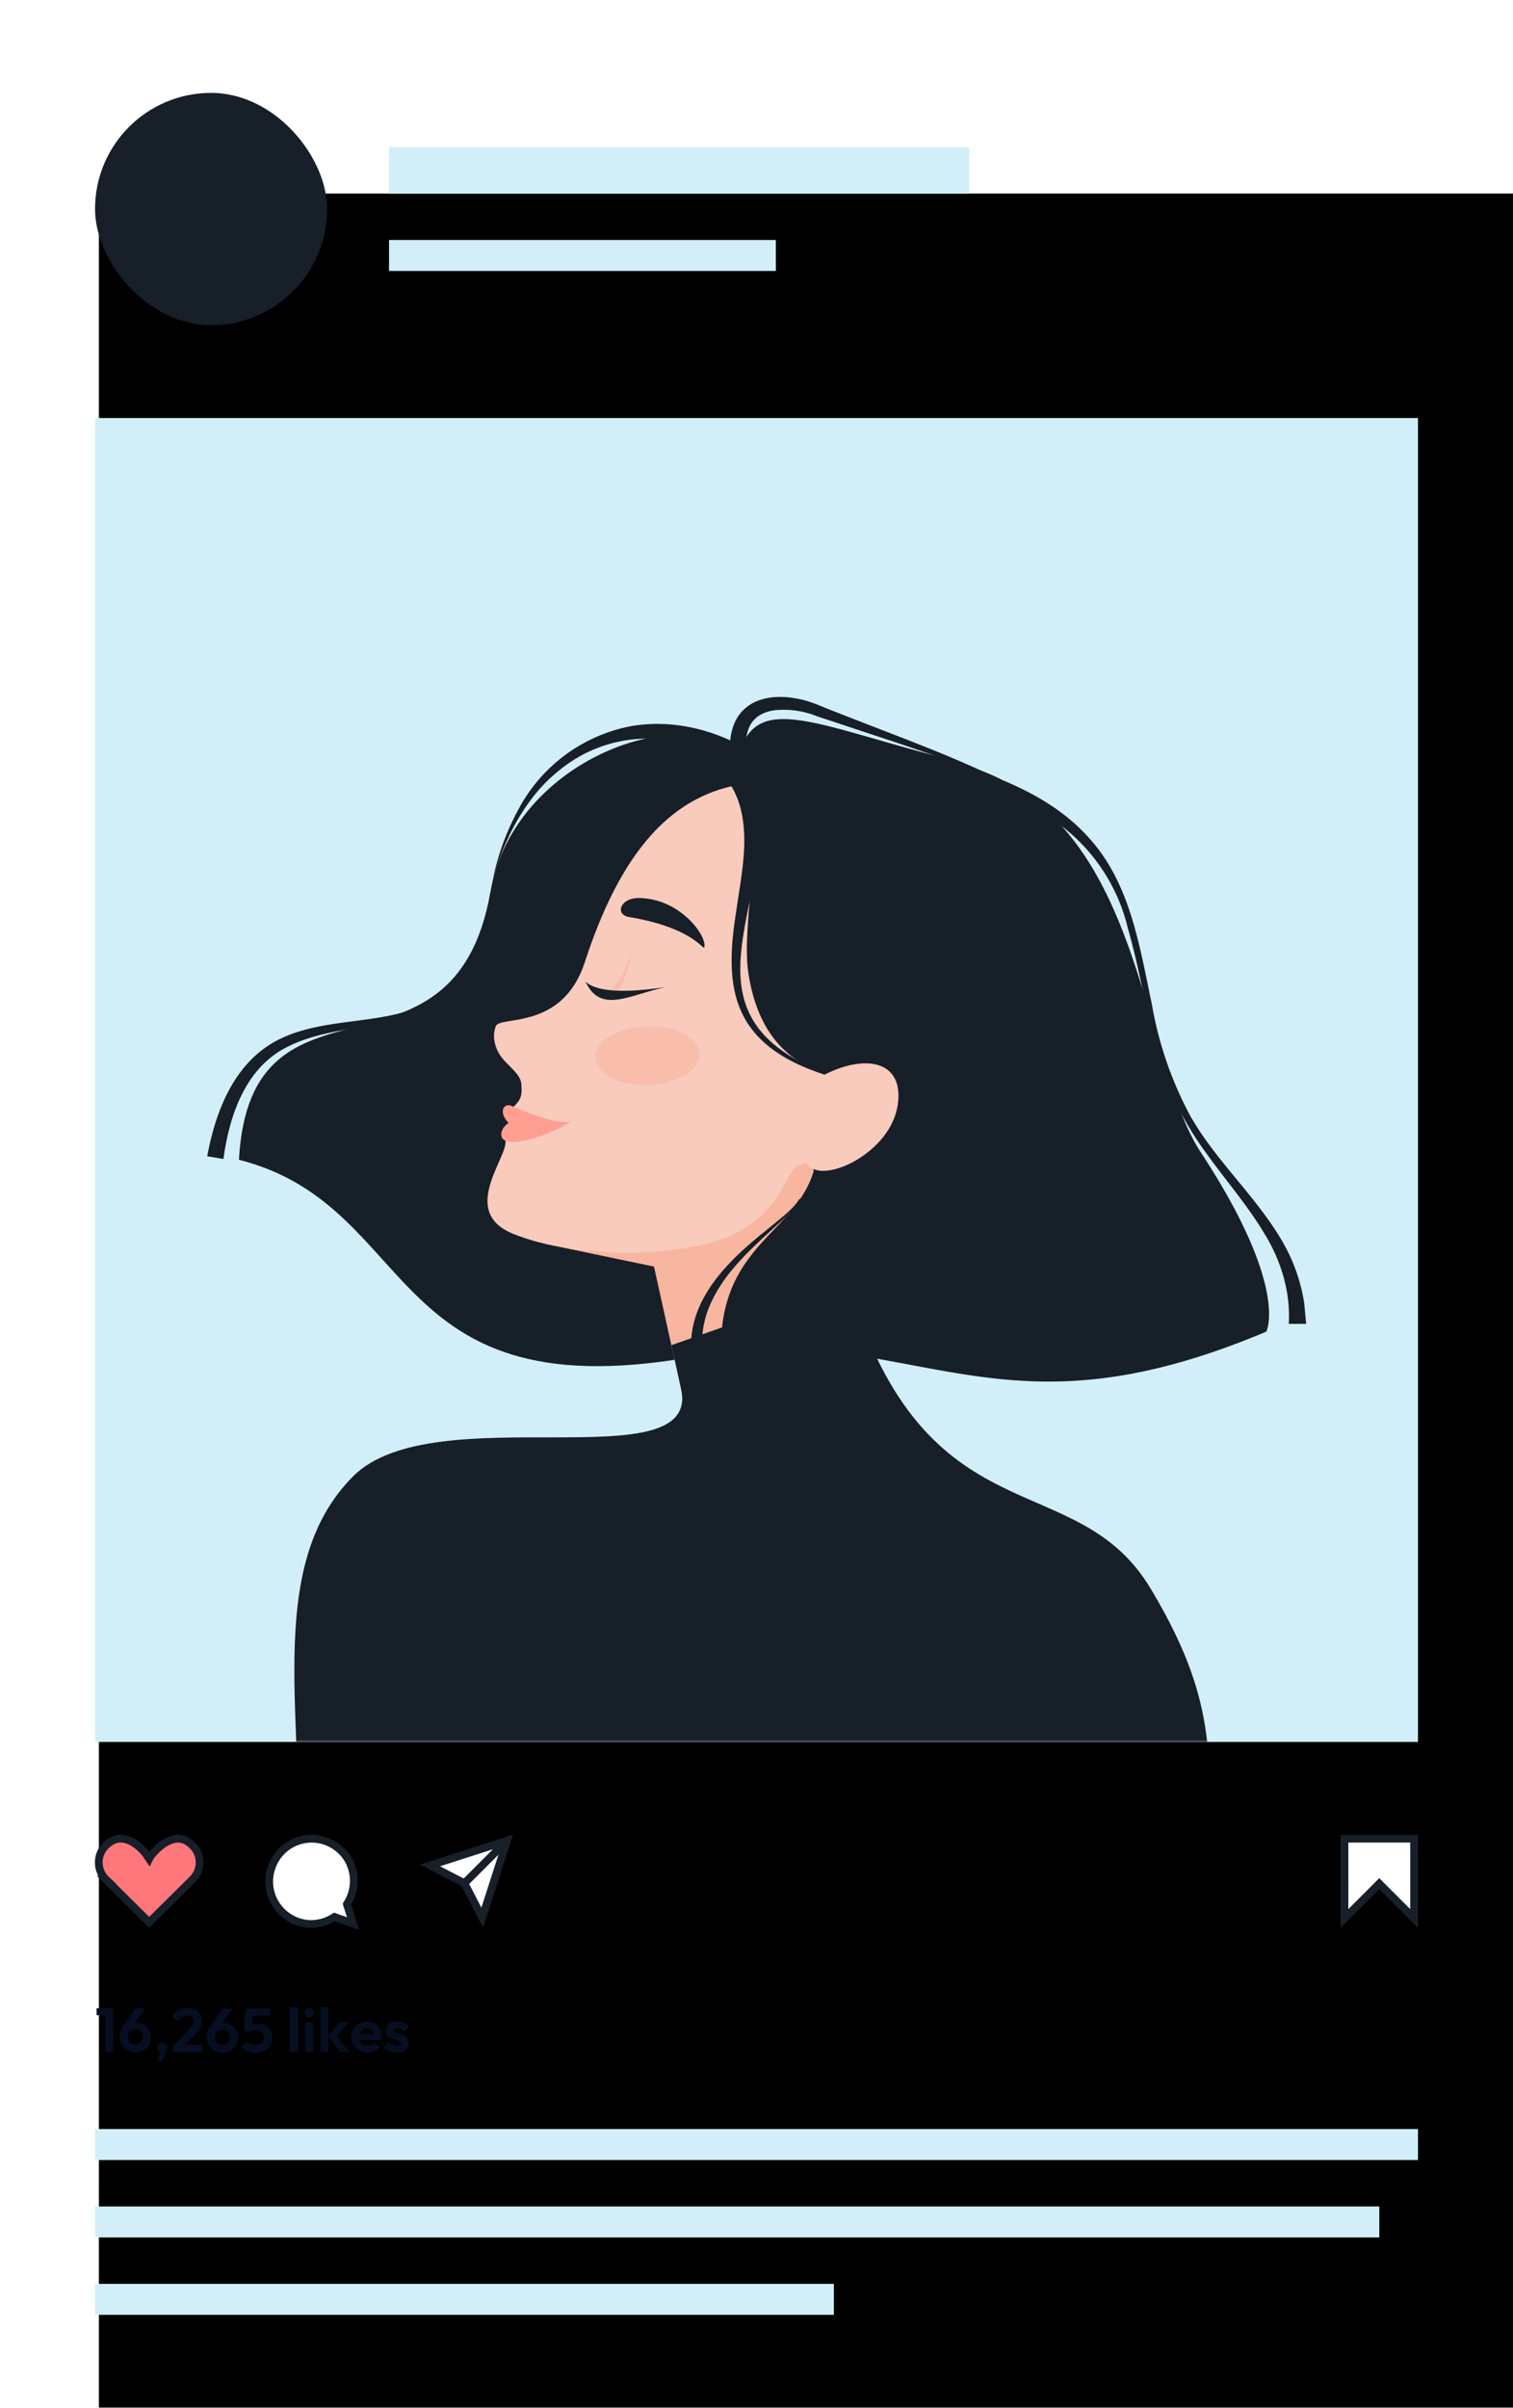
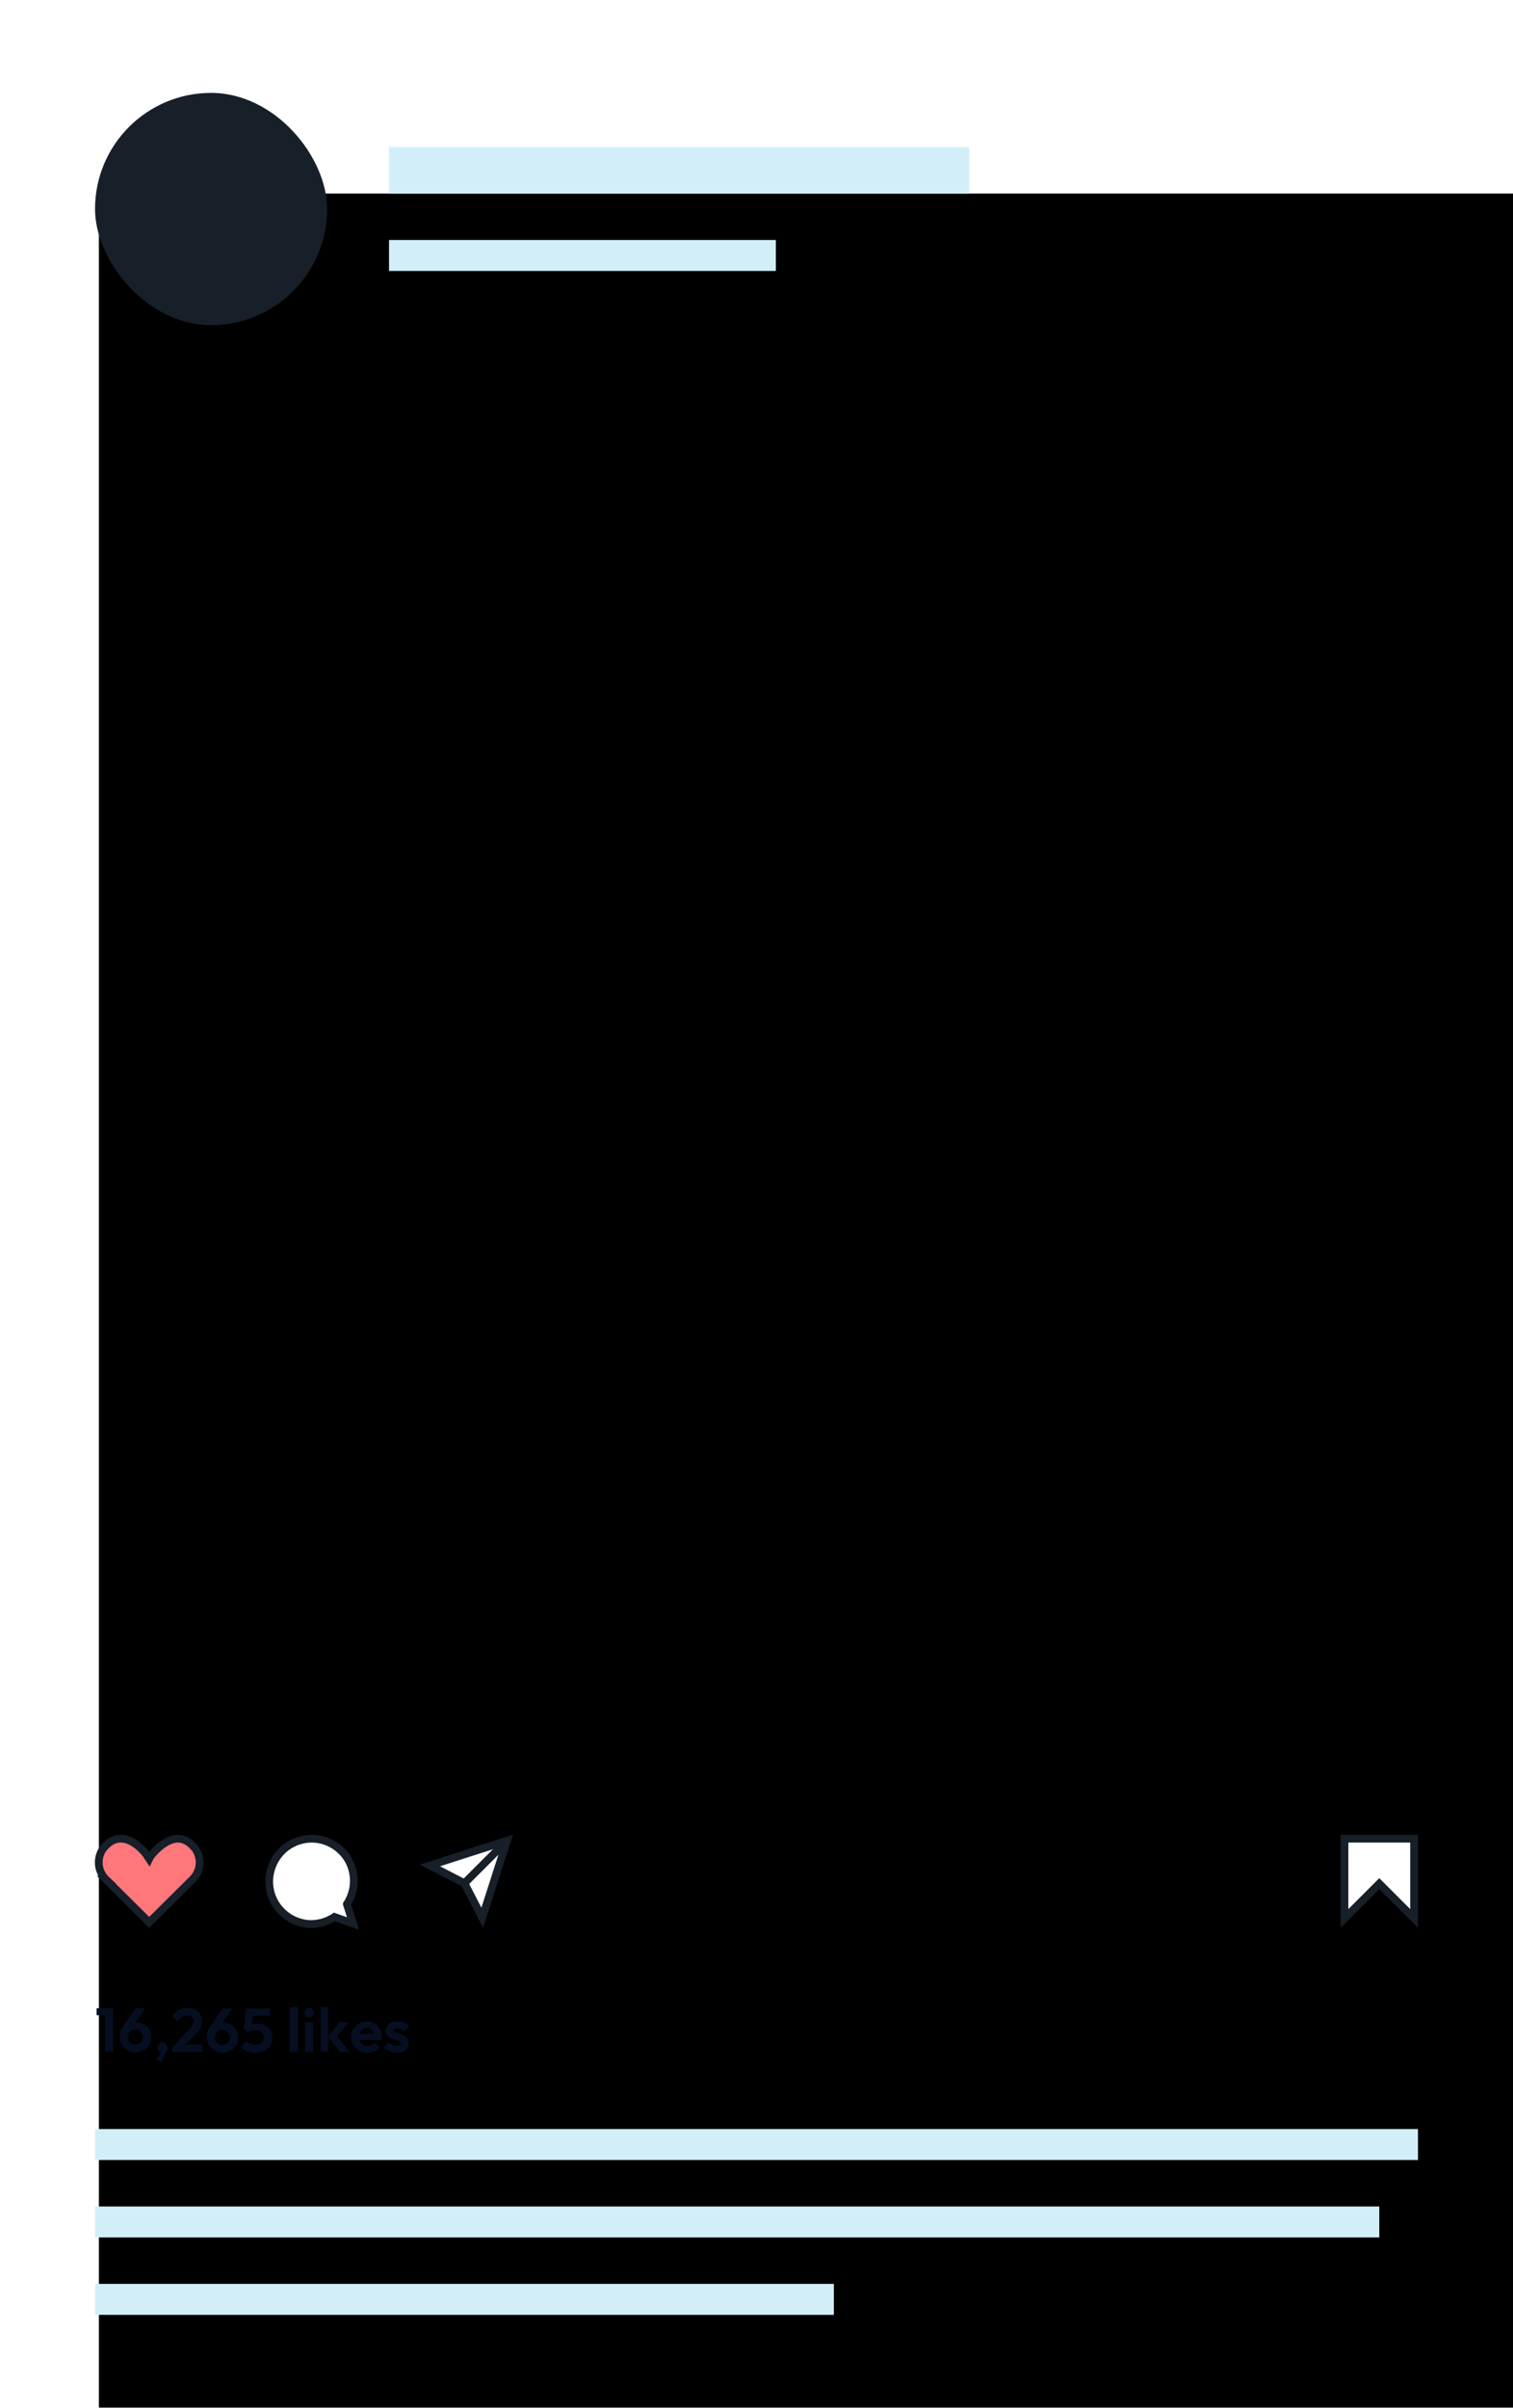
<svg xmlns="http://www.w3.org/2000/svg" xmlns:xlink="http://www.w3.org/1999/xlink" viewBox="651 50 390 622" style="background: white" width="410" height="652">
  <defs>
    <path id="a" d="M0 0h390v622H0z" />
-     <path id="c" d="M0 0h342v342H0z" />
    <filter id="b" width="189.7%" height="156.3%" x="-38.5%" y="-20.1%" filterUnits="objectBoundingBox">
      <feOffset dx="25" dy="50" in="SourceAlpha" result="shadowOffsetOuter1" />
      <feGaussianBlur in="shadowOffsetOuter1" result="shadowBlurOuter1" stdDeviation="50" />
      <feComposite in="shadowBlurOuter1" in2="SourceAlpha" operator="out" result="shadowBlurOuter1" />
      <feColorMatrix in="shadowBlurOuter1" values="0 0 0 0 0 0 0 0 0 0 0 0 0 0 0 0 0 0 0.3 0" />
    </filter>
  </defs>
  <g fill="#fff" fill-rule="evenodd" transform="translate(651 50)">
    <use xlink:href="#a" fill="#000" filter="url(#b)" />
    <g transform="translate(24 108)">
      <mask id="d" fill="#fff">
        <use xlink:href="#c" />
      </mask>
      <use xlink:href="#c" fill="#D2EFF9" />
      <g fill-rule="nonzero" mask="url(#d)">
        <g transform="translate(29 72)">
          <path fill="#171F28" d="M73.2 50.5c-9.6 54.1-62 15.7-65 69.1 48.3 12.3 36.3 68.5 125 49.4 54.8-11.8-60-118.5-60-118.5z" />
          <path fill="#F8B6A0" d="m91.5 142.2 24 5 15.1 68.3 44.3-28.8-10.3-39.7c-7.3-27.3-8.8-37.8-16.6-50.3-10-16.2-56.5 45.5-56.5 45.5z" />
          <path fill="#171F28" d="M165.7 151.5c-2.4.7-5.6 6.9-10 8.4-12.3 4.1-29.8 5.7-34 12-.8 1 .8 5.9.8 6.8 5.4 24.3-63.7 1.8-84.7 22.6-23.8 23.7-12 65-14.5 105l236.1 3.7c-1.2-32.3 4.1-47-15.5-79.6-19.4-32.4-58-11.8-78.2-79z" />
          <path fill="#171F28" d="m120 167.5 45.7-16 6.8 26.6-44 27.8zm-46.8-117c6-35.3 53-51.2 67.3-33.3-4.6 29-81.5 115.5-67.3 33.3z" />
-           <path fill="#F8CBBC" d="M188.9 32.6c-43.4-17.3-73.5-18.7-91.3 36-5.8 17.7-21.9 13.7-23 16.5-1.1 2.9-.2 6.5 2.6 9.3 3 3 3.7 3.8 4 5.5.1 2.4.4 3.8-2 6-2 4 1 5.7-2.3 8.2 2.2 3.5-12.5 18.6 2.1 24.6 17 7 46.1 6.2 58.4-.5 11.4-6.1 11.8-15.2 15.4-17 33.5-15.4 26.1 25.1 40.7.7 28.6-48 32-74.7-4.6-89.3z" />
          <path fill="#F8B6A0" d="M109.6 66.2c-1.7 5.6-4 8.6-6.5 10.7-.2.3 1.8.6 2.1.3 1-1 3.7-5 4.4-11z" opacity=".6" />
          <path fill="#171F28" d="M97.8 73.6c4.1 3.8 16.5 2 20.7 1.4-9.4 2-16.8 7-20.7-1.4zM111 52c11-.3 18.3 9.8 17.5 12.7-.2 1-2.7-5-19.4-7.8-3.7-.6-2.4-4.7 2-4.9z" />
          <path fill="#FF9F92" d="M78.7 105.7c3 1.3 11.6 5 15.3 4-4.9 3.3-13.2 5.9-16.3 5.2-2.7-.6-1.8-3.6.2-4.8-2.7-2.8-1.3-5.3.8-4.4z" />
          <ellipse cx="113.8" cy="92.7" fill="#F8B6A0" opacity=".6" rx="13.5" ry="7.6" transform="rotate(-2.3 113.8 92.7)" />
          <path fill="#171F28" d="M156.8 118.8c2.6-13-.2.5 2.8-21.2-2.1-1.8-16.3-3.9-19.7-26.2-2.2-14.2 6.1-43-3.6-48.4 1.7-25.8 15.4-17.5 51-8 37.7 10 42.2 32.5 41.5 61-1.5 55.3-46.7 58.7-66 64.2-1.7-9-7.2-15.2-6-21.4z" />
-           <path fill="#171F28" d="M273.8 164s6-11.4-17-46.4c-15.8-24.3-14.5-85.8-60.2-99.7-18.7-5.6-38.8 93.8-38.8 93.8 2 26.6-24.6 24.8-25 56 55-1.8 75.2 24 141-3.7zM0 118.7c2.2-11.8 7-24.2 18.2-30 15.5-8 36.5-1.4 47.8-17.5a34 34 0 0 0 2.9-5h.2a34.3 34.3 0 0 1-2.8 5.2c-11 17-31.6 11.1-46.8 19.7C10 96.5 6 107.6 4.4 118l-.2 1.4-4.2-.7zm139-99.3c-14.7-11-34.5-12-48.7.2-4.9 4-8.7 9.4-11.6 15a70.3 70.3 0 0 0-4.9 12.8 64.8 64.8 0 0 1 6.6-18.2A41.8 41.8 0 0 1 109 7.7c11.4-2.2 23.5 1 33.1 7.4l-3 4.4z" />
          <path fill="#171F28" d="M135.8 19.4c-.8-4.1-1.2-8.8.6-12.8C139.2.5 146-.7 152 .4c2.8.4 5.5 1.5 8.1 2.6l7.7 3c12 4.7 24.1 9.1 35.7 14.7 1.2.5 2.6 1.2 3.7 1.9l1.2.7-.1.2-2.4-1.3-2.5-1.1c-13.6-5.7-27.7-10-41.6-14.7l-4-1.3a22.9 22.9 0 0 0-11.3-1.6c-3.1.5-5.7 2-6.7 5.2a9.7 9.7 0 0 0-.4 1.7 4.1 4.1 0 0 0 0 .6 14.5 14.5 0 0 0 0 2.4 27.4 27.4 0 0 0 .7 5l-4.3 1zm-10.7 149c-.5-13 9.8-22.9 19.2-30.4 2.4-2 4.8-3.8 7-6a12.8 12.8 0 0 0 1.8-2.3l.2.1c-.5 1-1.1 1.8-1.8 2.5l-2.1 2.2c-7.2 6.8-15.4 13.3-19.4 22.6a23.6 23.6 0 0 0-2 11.2l-2.9.2z" />
-           <path fill="#171F28" d="M279.6 162c.5-8.2-2-16.4-6.4-23.5-4.4-7.3-10-13.7-15-20.7a78 78 0 0 1-10-18.1c-4.8-12.9-6.4-26.8-10.2-39.9A47 47 0 0 0 214 29a65.1 65.1 0 0 0-9.2-4l1.2-3.3c8.1 3.4 15.9 8 21.8 14.6 10.8 11.7 13.2 28 16.4 43.1a95 95 0 0 0 9.9 28.8c6.8 12 17.5 21.2 24.3 33.3a45.5 45.5 0 0 1 5.2 15.2l.5 5.3h-4.5zM138.8 20c14.4 25.2-20 58 16.4 75.2a75.6 75.6 0 0 0 11.1 4v.3a76.1 76.1 0 0 1-11.4-3.6c-19.2-8-21.2-21.3-18.2-40.1 1.3-9.5 3.7-19.4.7-28.6a21.8 21.8 0 0 0-2.4-4.9l3.8-2.3z" />
-           <path fill="#F8CBBC" d="M159.6 97.6c11.2-5.6 20.6-3.2 18.9 7.9-1.7 11.1-15.5 18.5-21.2 16.7-8.9-2.8 2.3-24.6 2.3-24.6z" />
        </g>
      </g>
    </g>
    <rect width="60" height="60" x="24" y="24" fill="#171F28" rx="30" />
    <g fill-rule="nonzero" stroke="#171F28" stroke-width="2">
      <path fill="#FF767B" d="M26 477.7c5.2-6.8 11.2 1.3 11.2 1.3l.8 1.2c.4-.8.8-1.2.8-1.2s2.8-3.6 6.2-4c1.6-.1 3.3.5 5 2.7a6.2 6.2 0 0 1 1 4.1 6.2 6.2 0 0 1-1.9 3.8l-11.1 11-11.1-11a6.2 6.2 0 0 1-1.9-3.8 6.2 6.2 0 0 1 1-4.1z" />
      <path fill="#FFF" d="M80 475a11 11 0 0 0-6.3 2 11 11 0 0 0-4 5.3 11 11 0 0 0-.3 6.6 11 11 0 0 0 3.6 5.6 11 11 0 0 0 6 2.5 11 11 0 0 0 6.9-1.8l4.8 1.7-1.6-5a11 11 0 0 0 .4-11.4A11 11 0 0 0 80 475zm50.5.5-6.4 19.9-4.6-8.9-8.9-4.6 19.9-6.4zm-11.7 11.7L129 477m236-2v20.6l-9-9-9 9V475h18z" />
    </g>
    <path fill="#060F21" fill-rule="nonzero" d="M26.6 530v-11.2h2.1V530h-2.1zm-2.2-9.4v-1.8h4.2v1.8h-4.2zm10 9.6c-.8 0-1.4-.2-2-.6a4 4 0 0 1-1.5-1.4 3.8 3.8 0 0 1-.5-2c0-1 .3-2 1-3l3.1-4.4H37l-3.4 4.7-.8.2a2.6 2.6 0 0 1 .4-.6l.7-.4a3 3 0 0 1 1-.2 3.6 3.6 0 0 1 3.1 1.8c.3.6.5 1.2.5 2 0 .6-.2 1.3-.5 2a4 4 0 0 1-1.5 1.3 4.1 4.1 0 0 1-2 .6zm0-2a1.9 1.9 0 0 0 1.7-1 2 2 0 0 0 0-2l-.7-.8a2 2 0 0 0-1-.2 1.9 1.9 0 0 0-1.7 1l-.2 1c0 .4 0 .7.2 1a1.9 1.9 0 0 0 1.7 1zM40 532l1.1-2.1.7-.2-.3.4a.5.5 0 0 1-.3.1 1 1 0 0 1-.8-.3 1.2 1.2 0 0 1-.3-1c0-.3.1-.6.4-.9.2-.3.5-.4 1-.4.3 0 .6.1.8.4s.4.6.4 1v.5a4.8 4.8 0 0 1-.4.8l-1.2 2.3-1.1-.6zm4-3.1 4.2-4.5.7-.8.4-.8.2-.7c0-.4-.2-.8-.5-1-.3-.3-.7-.5-1.2-.5s-.9.2-1.3.4-.7.7-1 1.2L44 521c.4-.8 1-1.4 1.6-1.7.7-.4 1.5-.6 2.3-.6a4 4 0 0 1 2 .4c.5.3 1 .7 1.2 1.2.3.5.5 1.1.5 1.8 0 .5 0 .9-.2 1.2a3.8 3.8 0 0 1-.5 1.2l-1.1 1.2-3.1 3.2H44zm0 1.2v-1.2l1.8-.7h6v1.9H44zm13 .2c-.8 0-1.5-.2-2.1-.6a4 4 0 0 1-1.5-1.4 3.8 3.8 0 0 1-.5-2c0-1 .3-2 1-3l3.1-4.4h2.5l-3.4 4.7-.8.2a2.6 2.6 0 0 1 .4-.6l.7-.4a3 3 0 0 1 1-.2 3.6 3.6 0 0 1 3.1 1.8c.3.6.5 1.2.5 2 0 .6-.2 1.3-.5 2a4 4 0 0 1-1.5 1.3 4.1 4.1 0 0 1-2 .6zm0-2a1.9 1.9 0 0 0 1.6-1 2 2 0 0 0 0-2l-.7-.8a2 2 0 0 0-1-.2 1.9 1.9 0 0 0-1.7 1l-.2 1c0 .4 0 .7.2 1a1.9 1.9 0 0 0 1.7 1zm8.5 2c-.8 0-1.5-.2-2.2-.4a4.2 4.2 0 0 1-1.6-1.2l1.5-1.4c.2.3.5.5 1 .7a3 3 0 0 0 2.4 0c.3 0 .6-.3.7-.6a1.9 1.9 0 0 0 .3-1c0-.5 0-.8-.3-1.1a1.8 1.8 0 0 0-.7-.7 2.4 2.4 0 0 0-1-.2c-.4 0-.8 0-1.1.2a3 3 0 0 0-1 .5l.2-1.4.6-.5c.2-.2.5-.3.8-.3l1-.1c.8 0 1.5.1 2 .5.6.3 1 .7 1.3 1.3a4 4 0 0 1 .4 1.9 5 5 0 0 1-.5 2 3.7 3.7 0 0 1-1.6 1.3 5 5 0 0 1-2.2.5zm-2-5.2-1-1 .5-5.2h2l-.6 5.2-.9 1zm-.2-4.4-.3-1.8h6.2v1.8h-5.9zm11 9.4v-11.6h2.2V530zm4 0v-7.7h2.1v7.7h-2zm1-9c-.3 0-.5 0-.8-.3a1.2 1.2 0 0 1-.3-.9c0-.3.1-.6.3-.8.3-.3.5-.4.9-.4.3 0 .6.1.8.4a1.2 1.2 0 0 1 .4.8c0 .4-.1.7-.4.9-.2.2-.5.3-.8.3zm8 9-3-4 2.9-3.7h2.4l-3.5 4.2.1-1 3.6 4.5H87zm-5 0v-11.6h2V530h-2zm12.1.2c-.8 0-1.5-.2-2.1-.6a4 4 0 0 1-1.5-1.4 4 4 0 0 1-.6-2c0-.8.2-1.5.6-2.1a4 4 0 0 1 3.5-2c.7 0 1.4.2 2 .5a3.6 3.6 0 0 1 1.3 1.4c.3.6.5 1.2.5 2a3.8 3.8 0 0 1-.1.9h-6.5v-1.6H97l-.8.7a3 3 0 0 0-.3-1.2 1.6 1.6 0 0 0-.6-.7c-.3-.2-.6-.3-1-.3a2 2 0 0 0-1.1.3l-.7.8c-.2.3-.3.7-.3 1.2s.1.9.3 1.2c.2.4.4.6.8.8.3.2.7.3 1.1.3.4 0 .8 0 1-.2a2 2 0 0 0 1-.6l1.2 1.2c-.4.5-.9.8-1.4 1a4.5 4.5 0 0 1-1.8.4zm7.7 0a4.8 4.8 0 0 1-1.3-.2 4.8 4.8 0 0 1-1.2-.5 3.6 3.6 0 0 1-1-.7l1.3-1.3 1 .7 1.1.2c.4 0 .6 0 .8-.2a.5.5 0 0 0 .3-.4.6.6 0 0 0-.3-.5 2.7 2.7 0 0 0-.7-.3l-1-.3a5 5 0 0 1-.9-.4 2 2 0 0 1-.7-.6c-.2-.3-.3-.7-.3-1.2s.1-1 .3-1.3.6-.6 1-.8c.5-.2 1-.3 1.7-.3.6 0 1.2 0 1.7.3.5.2 1 .6 1.3 1l-1.3 1.3a2.1 2.1 0 0 0-.8-.6 2.4 2.4 0 0 0-1-.2l-.6.1c-.2.1-.3.2-.3.4s.1.4.3.5l.7.2a23.3 23.3 0 0 1 1.9.7l.7.8c.2.3.3.6.3 1.1 0 .8-.3 1.4-.8 1.8-.6.5-1.3.7-2.2.7z" />
    <path fill="#D2EFF9" d="M24 550h342v8H24zm0 20h332v8H24zm0 20h191v8H24zm76-552h150v12H100zm0 24h100v8H100z" />
  </g>
</svg>